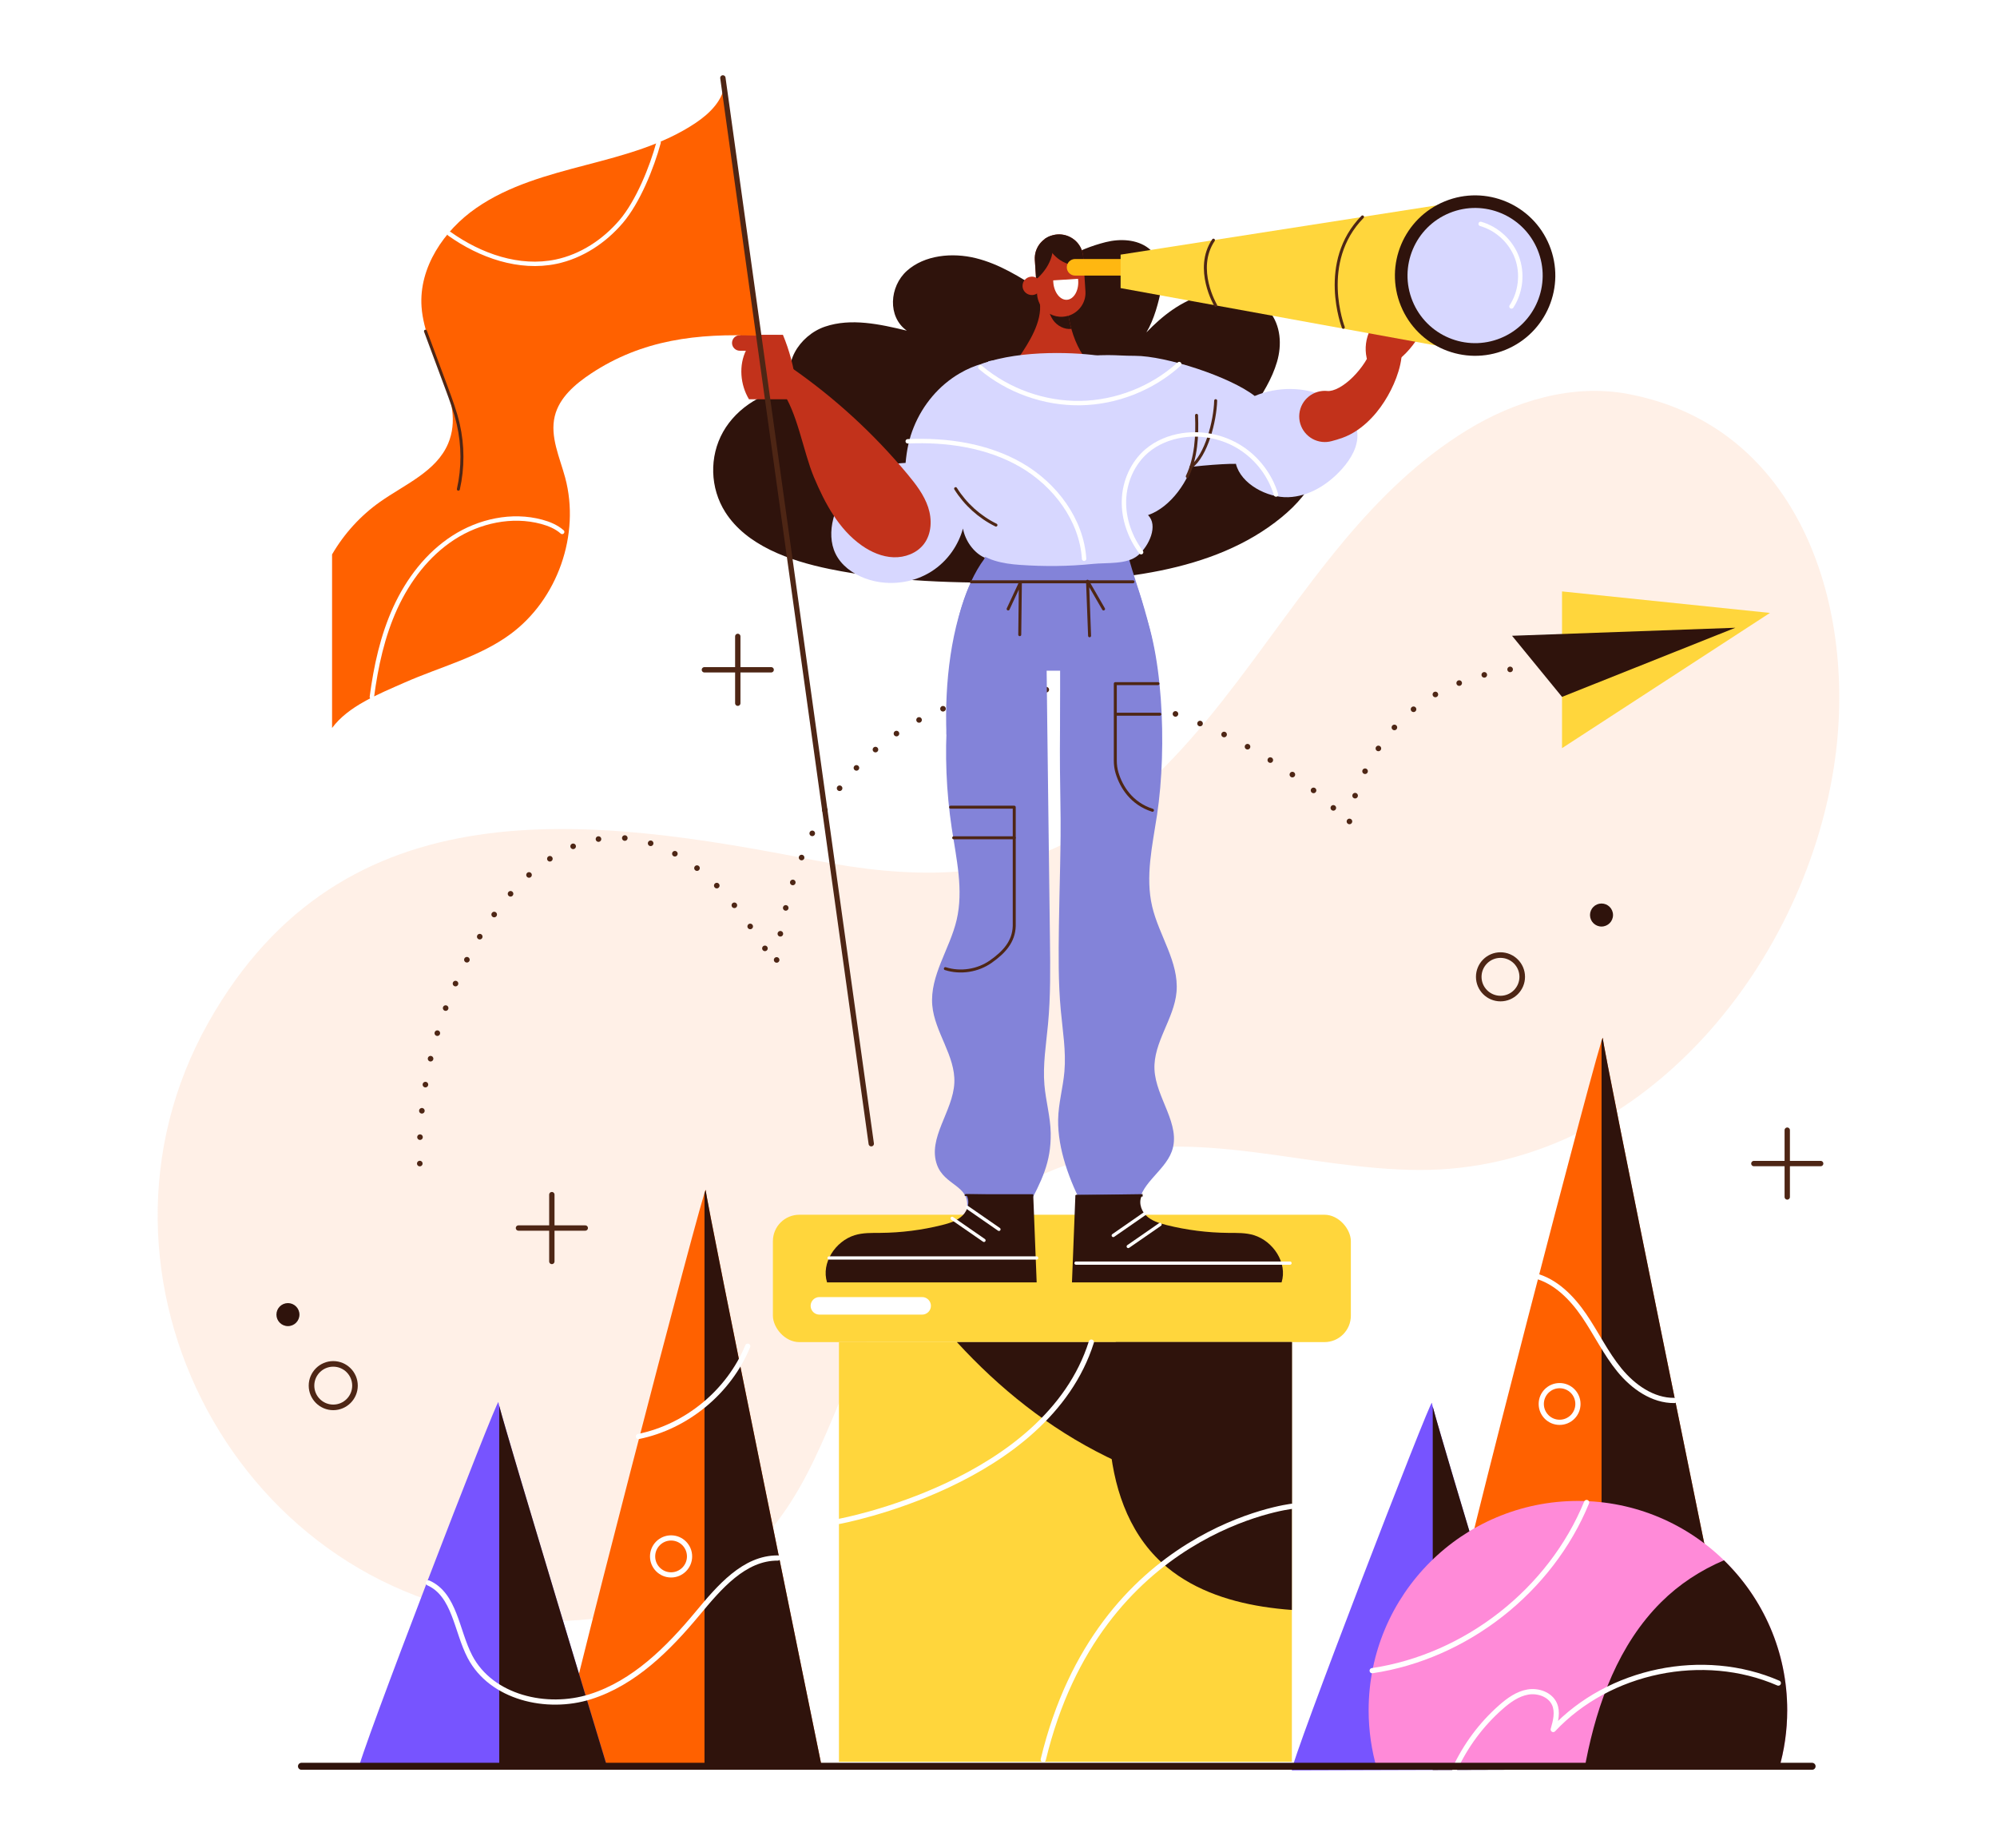
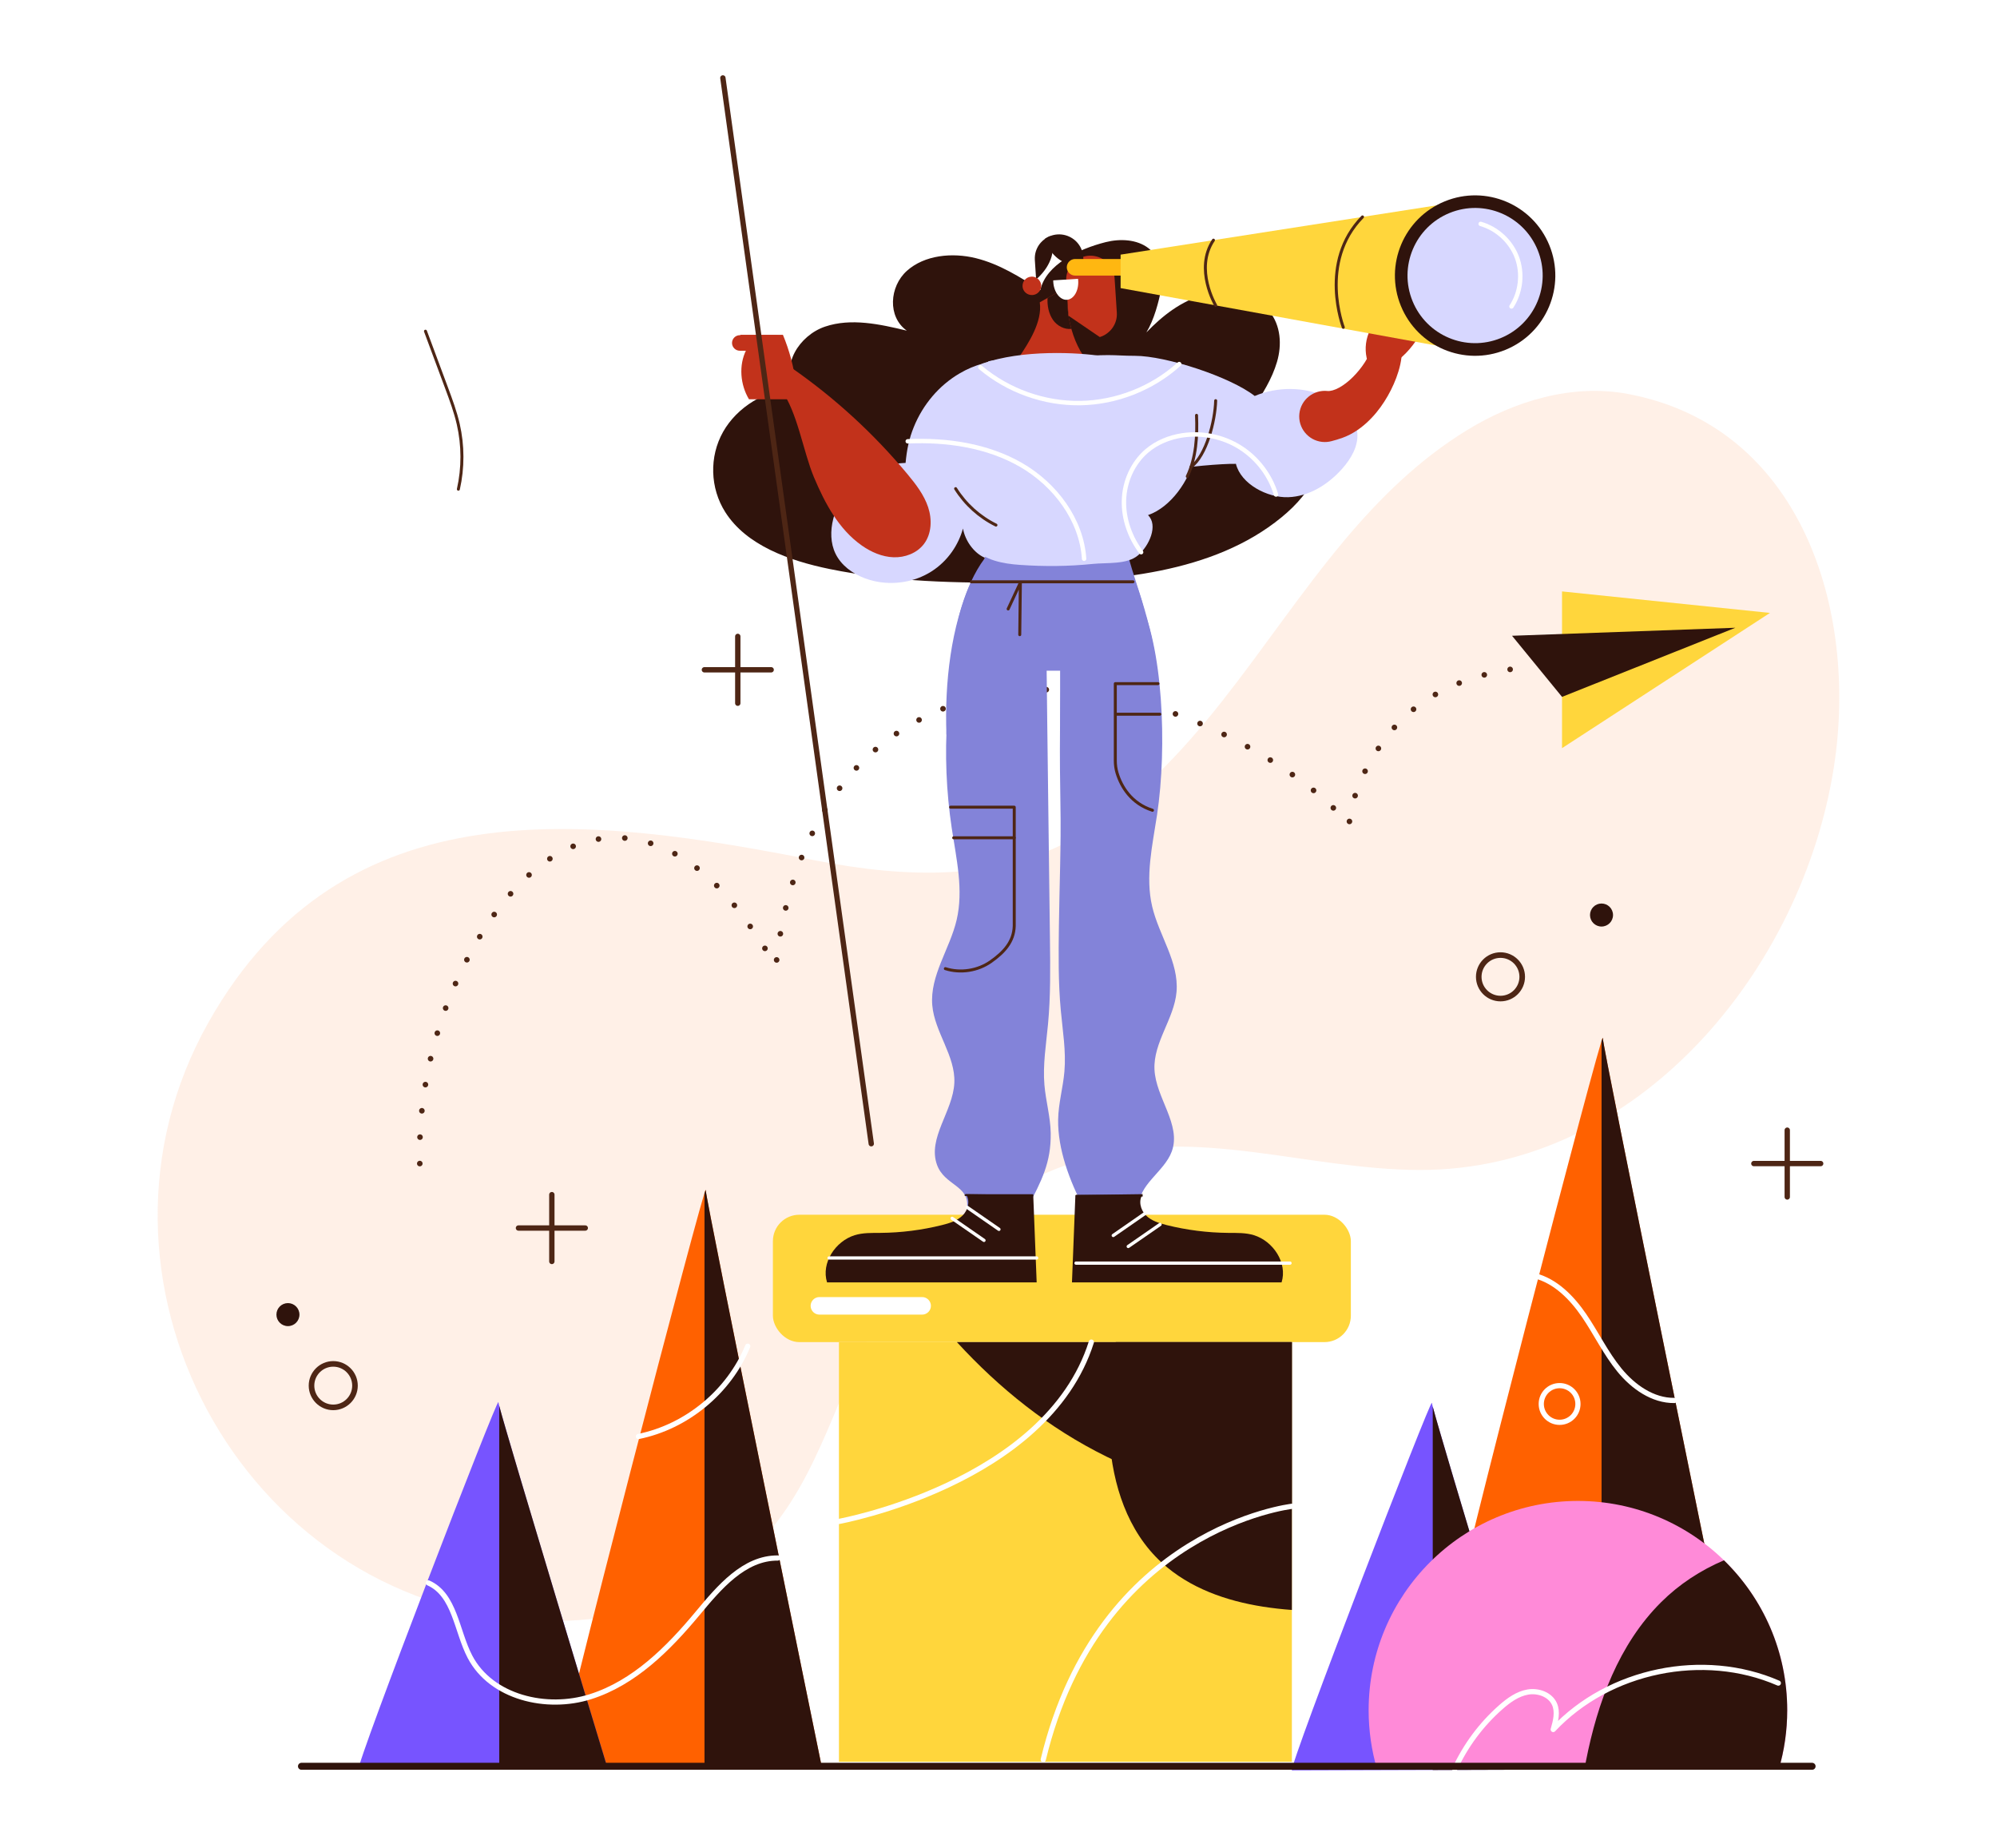
<svg xmlns="http://www.w3.org/2000/svg" id="Layer_2" data-name="Layer 2" viewBox="0 0 576 533">
  <defs>
    <style>
      .cls-1 {
        fill: #2f130c;
      }

      .cls-1, .cls-2, .cls-3, .cls-4, .cls-5, .cls-6, .cls-7, .cls-8, .cls-9, .cls-10, .cls-11, .cls-12, .cls-13, .cls-14 {
        stroke-width: 0px;
      }

      .cls-15 {
        stroke-width: .86px;
      }

      .cls-15, .cls-16, .cls-6, .cls-17, .cls-18, .cls-19, .cls-20, .cls-21, .cls-22, .cls-23, .cls-24, .cls-25, .cls-26 {
        fill: none;
      }

      .cls-15, .cls-16, .cls-17, .cls-18, .cls-19, .cls-20, .cls-22, .cls-23, .cls-24, .cls-25, .cls-26 {
        stroke-linecap: round;
        stroke-linejoin: round;
      }

      .cls-15, .cls-16, .cls-22, .cls-24 {
        stroke: #4e2615;
      }

      .cls-2 {
        fill: #ffd63c;
      }

      .cls-3 {
        fill: #7754ff;
      }

      .cls-16 {
        stroke-width: 1.54px;
      }

      .cls-4 {
        fill: #ff6100;
      }

      .cls-5 {
        fill: #ff8ad8;
      }

      .cls-7 {
        fill: #d7d7ff;
      }

      .cls-17 {
        stroke-width: 1.27px;
      }

      .cls-17, .cls-19, .cls-25 {
        stroke: #fff;
      }

      .cls-18 {
        stroke-width: 2.01px;
      }

      .cls-18, .cls-21 {
        stroke: #2f130c;
      }

      .cls-19 {
        stroke-width: 1.5px;
      }

      .cls-20 {
        stroke: #ffbf7d;
        stroke-width: 1.21px;
      }

      .cls-21 {
        stroke-miterlimit: 10;
        stroke-width: .49px;
      }

      .cls-8 {
        fill: #fff;
      }

      .cls-9 {
        fill: #ff8775;
      }

      .cls-22 {
        stroke-dasharray: 0 7.62;
      }

      .cls-22, .cls-24 {
        stroke-width: 1.61px;
      }

      .cls-10 {
        fill: #ffb711;
      }

      .cls-11 {
        fill: #ffbf7d;
      }

      .cls-23 {
        stroke: #362b33;
        stroke-width: .4px;
      }

      .cls-12 {
        fill: #ffe7d8;
        opacity: .62;
      }

      .cls-13 {
        fill: #c2321b;
      }

      .cls-25 {
        stroke-width: .94px;
      }

      .cls-26 {
        stroke: #f9e9e1;
        stroke-width: .42px;
      }

      .cls-14 {
        fill: #8383d9;
      }
    </style>
  </defs>
  <g id="Layer_1-2" data-name="Layer 1">
    <g>
      <rect class="cls-8" width="576" height="533" />
      <g>
        <path class="cls-12" d="M387.57,156.07c-24.7,29.49-43.21,65.16-76.84,85.11-22.17,13.15-49.97,11.96-75.26,6.99-65.45-12.84-136.41-22.47-175.37,46.71-41.15,73.07,9.15,167.4,93.22,172.4,24.08,1.43,49.62-5.5,66.19-23.03,17.25-18.25,21.84-43.79,34.56-64.77,13.22-21.79,34.65-38.22,59.12-45.34,32.28-9.39,63.75,3.15,96.23,3.25,63.09.18,110.64-57.81,119.6-116.63,6.85-44.97-9.45-97.86-59.61-107.18-15.92-2.96-32.52,2.02-46.32,10.49-13.93,8.55-25.26,19.74-35.53,32Z" />
        <polygon class="cls-2" points="450.54 170.55 450.54 215.75 510.51 176.75 450.54 170.55" />
        <path class="cls-22" d="M121.08,335.54c-.58-23.72,6-47.56,18.65-67.64,8.38-13.3,21.12-25.79,36.83-26.33,10.49-.36,20.55,4.82,28.26,11.95,7.7,7.13,13.4,16.1,19.01,24.97,2.38-24.32,12.13-49.94,31.6-64.69,33.72-25.56,79.34-14.77,112.23,6.17,7.88,5.02,15.45,10.71,21.45,17.87.96-9.88,5.76-19.07,12-26.79,6.24-7.72,18.5-17.04,41.54-18.85" />
        <path class="cls-24" d="M102.39,399.58c0,3.46-2.81,6.27-6.27,6.27s-6.27-2.81-6.27-6.27,2.81-6.27,6.27-6.27,6.27,2.81,6.27,6.27Z" />
        <path class="cls-24" d="M439.06,281.69c0,3.46-2.81,6.27-6.27,6.27s-6.27-2.81-6.27-6.27,2.81-6.27,6.27-6.27,6.27,2.81,6.27,6.27Z" />
        <circle class="cls-1" cx="83.05" cy="379.1" r="3.32" />
        <circle class="cls-1" cx="461.93" cy="263.87" r="3.32" />
        <g>
          <line class="cls-16" x1="212.8" y1="183.52" x2="212.8" y2="202.79" />
          <line class="cls-16" x1="222.43" y1="193.15" x2="203.17" y2="193.15" />
        </g>
        <g>
          <line class="cls-16" x1="515.5" y1="325.91" x2="515.5" y2="345.17" />
          <line class="cls-16" x1="525.14" y1="335.54" x2="505.87" y2="335.54" />
        </g>
        <g>
          <line class="cls-16" x1="159.17" y1="344.5" x2="159.17" y2="363.77" />
          <line class="cls-16" x1="168.81" y1="354.13" x2="149.54" y2="354.13" />
        </g>
        <g>
          <path class="cls-4" d="M160.87,509.32c-.74-2.72,42.62-169.19,42.68-166.12.07,3.06,33.36,165.78,33.36,165.78l-76.05.35Z" />
          <path class="cls-1" d="M203.19,509.12l33.73-.15s-33.3-162.71-33.36-165.78c0-.16-.13.16-.36.9v165.03Z" />
        </g>
        <g>
          <path class="cls-4" d="M419.61,465.45c-.74-2.72,42.62-169.19,42.68-166.12s33.36,165.78,33.36,165.78l-76.05.35Z" />
          <path class="cls-1" d="M461.93,465.26l33.73-.15s-33.3-162.71-33.36-165.78c0-.16-.13.16-.36.9v165.03Z" />
        </g>
        <g>
          <path class="cls-3" d="M103.38,510.33c-.7-1.73,40.31-107.94,40.37-105.98.06,1.95,31.55,105.76,31.55,105.76l-71.92.22Z" />
          <path class="cls-1" d="M144,405.44v104.77l31.3-.1s-28.34-93.43-31.3-104.67Z" />
        </g>
        <g>
          <path class="cls-3" d="M372.63,510.53c-.7-1.73,40.31-107.94,40.37-105.98.06,1.95,31.55,105.76,31.55,105.76l-71.92.22Z" />
          <path class="cls-1" d="M413.25,405.64v104.77l31.3-.1s-28.34-93.43-31.3-104.67Z" />
        </g>
        <rect class="cls-2" x="222.93" y="350.3" width="166.7" height="36.73" rx="7.62" ry="7.62" />
        <rect class="cls-2" x="241.98" y="387.03" width="130.64" height="121.02" />
        <path class="cls-1" d="M320,414.89c.96,13.23,5.1,26.59,15.12,35.77,8.01,7.33,18.58,11,29.15,12.66,2.77.43,5.56.75,8.35.95v-77.24h-50.8c-1.87,9.19-2.49,18.65-1.82,27.86Z" />
        <path class="cls-1" d="M319.11,420.03c16.53,8.14,34.95,13.23,53.51,14.35v-47.35h-96.62c12.27,13.37,26.47,24.8,43.11,33Z" />
        <path class="cls-19" d="M241.98,438.74s59.88-10.89,72.8-51.71" />
        <path class="cls-19" d="M372.62,434.38s-55.65,6.32-71.71,73.04" />
        <path class="cls-8" d="M265.98,379.1h-29.64c-1.39,0-2.53-1.14-2.53-2.53h0c0-1.39,1.14-2.53,2.53-2.53h29.64c1.39,0,2.53,1.14,2.53,2.53h0c0,1.39-1.14,2.53-2.53,2.53Z" />
        <path class="cls-5" d="M513.08,510.18c1.58-5.39,2.42-11.08,2.42-16.98,0-33.34-27.03-60.37-60.37-60.37s-60.37,27.03-60.37,60.37c0,5.89.85,11.59,2.42,16.98h115.9Z" />
        <path class="cls-1" d="M497.24,449.95c-6.72,2.87-12.87,6.86-18.12,12.08-12.24,12.18-18.38,29.04-21.65,45.67-.16.82-.31,1.65-.46,2.47h56.06c1.58-5.39,2.42-11.08,2.42-16.98,0-16.96-7-32.29-18.26-43.25Z" />
-         <path class="cls-19" d="M395.78,481.78c27.11-4.04,51.47-23.14,61.85-48.5" />
        <path class="cls-19" d="M419.59,510.17c3.12-6.79,7.68-12.92,13.29-17.86,2.27-2,4.82-3.85,7.8-4.37,2.97-.51,6.43.7,7.67,3.45,1.03,2.29.35,4.94-.35,7.35,16.11-17.17,43.34-22.78,64.93-13.38" />
        <path class="cls-19" d="M123.55,456.47c7.66,3.4,8.12,13.89,12.01,21.31,6.15,11.73,22.09,15.5,34.72,11.51,12.63-3.99,22.47-13.85,30.94-24.04,6.2-7.46,13.42-16.03,23.12-15.96" />
-         <circle class="cls-19" cx="193.56" cy="448.83" r="5.33" />
        <path class="cls-19" d="M184.14,414.25c13.91-2.81,26.14-12.91,31.53-26.04" />
        <path class="cls-19" d="M442.64,367.87c6.05,1.55,10.74,6.35,14.27,11.51,3.52,5.16,6.23,10.88,10.19,15.71s9.6,8.84,15.85,8.77" />
        <circle class="cls-19" cx="449.84" cy="404.87" r="5.29" />
        <g>
          <g>
            <path class="cls-1" d="M300.07,83.64c-5.81-3.72-11.78-7.5-18.6-9.19-6.83-1.69-14.81-.9-19.88,3.64-5.08,4.54-5.65,13.29-.04,17.26-7.74-1.86-16.07-3.7-23.58-1.16-7.52,2.54-12.97,11.44-8.5,17.57-8.7.63-16.88,5.63-20.91,12.78-4.03,7.15-3.78,16.21.64,23.16,6.07,9.54,18.38,13.99,30.08,16.39,18.17,3.72,36.93,4.11,55.54,3.89,26.41-.3,55.01-2.59,74.78-18.77,4.43-3.63,8.36-8.01,10.17-13.22s1.19-11.35-2.63-15.54-11.12-5.66-15.95-2.5c2.95-4.27,5.7-8.69,7.14-13.59,1.44-4.89,1.11-10.49-2.18-14.55-4.14-5.11-12.14-6.56-18.78-4.82-6.65,1.75-12.12,6.11-16.72,10.88,2.2-3.61,3.61-8.84,4.35-12.92.74-4.08-.3-8.7-3.73-11.36-3.32-2.58-8.18-2.81-12.36-1.76-7.8,1.97-17.23,6.47-18.83,13.79Z" />
            <g>
              <g>
                <path class="cls-9" d="M284.05,160.98c-1,6.03-2.76,12.02-4.52,17.84,16.01,1.69,26.86,3.94,42.53.08,2.23-15.58.08-30,3.78-44.38,1.09-4.25,2.66-8.38,3.35-12.73,2.94-18.69-24.53-19.8-35.61-17.64-5.17,1.01-10.6,3.09-13.46,7.78-2.74,4.5-2.47,10.4-1.11,15.56,1.37,5.16,3.71,10,4.9,15.21,1.38,6.02,1.15,12.17.14,18.28Z" />
                <path class="cls-11" d="M320.19,132.49c-1.49-6.59-1.5-13.4-1.38-20.16l-34.11.07c-1.81,8.47-1.32,17.41-1.96,26.14.45,1.37.86,2.75,1.18,4.16,1.38,6.02,1.15,12.17.14,18.28-1,6.03-2.76,12.02-4.52,17.84,16.01,1.69,26.86,3.94,42.53.08,1.81-12.65.73-24.53,2.24-36.25-1.87-3.08-3.28-6.45-4.11-10.15Z" />
                <path class="cls-13" d="M315.96,105.94c-5.13-2.75-9.25-14.25-7.91-23.32l-8.15,4.56c.85,5.57-3.42,11.98-5.62,15.28-1.14,1.72-2.59,2.47-4.6,3.04,2.9,3.82,7.92,5.72,12.76,5.83,4.84.11,10.43-1.71,13.52-5.39Z" />
                <path class="cls-1" d="M302.15,85.92c-.13,2.2.31,4.49,1.56,6.33,1.15,1.69,3.33,2.85,5.31,2.58-1.1-3.92-1.54-8.29-.97-12.21l-5.9,3.3Z" />
                <path class="cls-9" d="M292.46,343.1c.29-11.93,4.68-137.59,4.11-141.55l-18.82-.03c0,11.58,4.31,128.79,4.83,141.33l9.88.26Z" />
                <path class="cls-9" d="M351.08,362.57c-2.42-1.79-5.17-3.15-8.09-3.94-1.01-.27-2.03-.48-3.06-.69-6.94-1.39-12.07-5.68-14.21-12.42-2.6-8.2-.93-17.16-.72-25.57.17-6.77.23-13.54.27-20.31.09-15.64,0-31.29-.04-46.93-.01-3.9-1.02-58.65.98-58.78,0,0-18.84,1.26-18.84,1.26-.3,22.43,5.89,45.27,2.64,67.46-8.2,55.94,3.8,66.62,4.19,100.02l36.87-.08Z" />
                <path class="cls-9" d="M256,362.77c2.42-1.8,5.16-3.17,8.07-3.98,1-.28,2.03-.49,3.06-.7,6.93-1.41,12.05-5.73,14.15-12.48,2.56-8.22.85-17.16.61-25.58-.19-6.77-.29-13.54-.36-20.31-.16-15.64-.14-31.29-.16-46.93,0-3.9.77-58.65-1.23-58.78,0,0,18.84,1.18,18.84,1.18.4,22.43-4.26,45.13-2.35,67.47,3.4,39.59-3.52,66.63-3.76,100.04l-36.87.08Z" />
                <path class="cls-9" d="M285.98,158.22s-22.66,29.55-2.44,115.42l12.92-13.2,3.99-77.34,5.93-.4,5.05,89.01,10.7-.74s21.84-68.21-.24-113.13c0,0-36.64.36-35.91.36Z" />
                <path class="cls-11" d="M306.61,186.79c4.88-1.25,9.73-4.51,13.3-7.86,2.54-2.4,5.17-5.31,6.88-8.57-1.32-4.31-2.93-8.49-4.9-12.49,0,0-36.64.36-35.91.36,0,0-1.87,2.44-4.06,7.95,2.12,3.42,4.64,6.61,7.29,9.58,3.29,3.69,6.95,7.21,11.09,10.01l.14-2.66,5.93-.4.23,4.07Z" />
                <path class="cls-20" d="M284.35,133.45s-2.71-24.07,4.08-27.72" />
                <path class="cls-20" d="M320.88,105.45s-4.56,7.96-1.03,29" />
                <path class="cls-23" d="M288.99,244.81c-.86,3.85-2.5,7.53-4.81,10.75" />
                <path class="cls-23" d="M316.4,245.03c.88,3.85,2.53,7.52,4.85,10.73" />
                <path class="cls-14" d="M284.91,146.65l38.89-.08c-.52,15.83,7.21,24.21,7.75,40.04-7.27,15.32-14.46,16.91-24.24,19.01l-.03-12.21h-6.32s-.87,13.52-.87,13.52c0,0-16.91-8.97-24.24-25.61,0,0,1.84-11.85,8.19-20.34l.86-14.33Z" />
                <path class="cls-7" d="M288.6,118.07c-.31-2.48-.47-5.03.24-7.42.18-.62.43-1.24.75-1.82.89-1.64,2.29-3.01,4.06-3.57.18-.31.35-.61.52-.91.07-.12.14-.24.2-.35.19-.35.37-.69.55-1.03-3.31.23-6.59.66-9.87,1.21.03.08.06.16.09.24-.53.12-1.06.24-1.59.39-2.37.65-4.62,1.61-6.7,2.83-5.98,3.47-10.65,9.02-13.27,15.48-.66,1.61-1.19,3.28-1.57,4.99-.4,1.76-.64,3.56-.81,5.38-.38.03-.79.05-1.25.08-9.1.55-17.44,7.41-19.63,16.13-.83,3.32-.82,6.94.69,10.01,1.63,3.32,4.84,5.68,8.33,7.01.91.35,1.83.62,2.77.84,5.58,1.28,11.7.31,16.52-2.75,2.36-1.49,4.39-3.46,5.98-5.73,1.42-2.03,2.49-4.3,3.14-6.67.64,3.55,3.15,7.07,6.3,8.43.03-.09.06-.19.09-.28h0c.44-1.42.6-3.55.65-5.74v-.04c.05-2.55-.05-5.18-.05-6.84v-.08c0-.06,14.13.3,18.54-.79-.04-2.66-5.95-8.09-7.79-11.39-3.75-6.75-5.91-9.97-6.88-17.6Z" />
                <path class="cls-7" d="M341.33,118.02c-2.45-4-5.75-7.46-9.66-9.99-2.22-1.44-4.65-2.59-7.22-3.37-.57-.18-1.14-.33-1.72-.47-.21-.05-.42-.1-.63-.15-3.14-.13-6.28-.38-9.42-.62.16.28.31.57.48.86.12.21.24.42.37.64.66.21,1.28.53,1.83.94,1.02.74,1.83,1.76,2.4,2.91.25.49.46,1.01.61,1.52.32,1.06.47,2.16.5,3.27.05,1.38-.07,2.78-.24,4.15-.66,5.41-1.92,8.61-3.94,12.42-.82,1.57-1.77,3.24-2.86,5.21-1.82,3.3-7.71,8.76-7.73,11.42,4.41,1.07,18.54.65,18.54.71,0,1.36.38,3.48.88,5.71.54,2.37,1.23,4.84,1.8,6.6.15.45.28.85.41,1.19,2.72-1.19,4.09-4.16,4.37-7.34.14-1.57.02-3.19-.35-4.66-.12-.49-.26-.96-.44-1.41h.03c1.71-.11,3.26-1.01,4.05-2.53.13-.25.26-.5.4-.75.48-.86.99-1.7,1.53-2.53,1.16-1.8,2.43-3.56,3.69-5.33.38-.53.75-1.06,1.12-1.59,2.12-3.05,3.72-6.13,4.56-9.38-.8-2.61-1.93-5.12-3.35-7.44Z" />
                <line class="cls-26" x1="285.23" y1="153.85" x2="322.81" y2="153.77" />
                <path class="cls-23" d="M288.49,114.91c.68,0,29.44-.06,29.44-.06" />
                <g>
-                   <path class="cls-13" d="M308.18,91.04h0c-.52.16-1.06.26-1.62.3-1.35.09-2.64-.22-3.75-.82-1.2-.64-2.19-1.61-2.85-2.79-.47-.85-.76-1.81-.83-2.83l-.02-.27-.3-4.56-.33-5.15c-.03-.46-.01-.9.05-1.34.18-1.38.79-2.64,1.69-3.65.09-.11.2-.21.3-.32.09-.09.18-.17.27-.25h.01c.09-.09.18-.17.28-.25.01,0,.02-.02.03-.02.11-.09.21-.16.32-.24,0,0,0,0,.01,0h0s.01-.01.02-.02c.21-.15.43-.28.67-.4.24-.13.48-.24.73-.34,0,0,.01,0,.02,0,0,0,0,0,0,0,.67-.26,1.38-.43,2.13-.48,3.19-.2,6.04,1.76,7.04,4.61.21.58.34,1.19.38,1.83l.17,2.55.48,7.43c.21,3.23-1.9,6.1-4.91,7.03Z" />
+                   <path class="cls-13" d="M308.18,91.04h0l-.02-.27-.3-4.56-.33-5.15c-.03-.46-.01-.9.05-1.34.18-1.38.79-2.64,1.69-3.65.09-.11.2-.21.3-.32.09-.09.18-.17.27-.25h.01c.09-.09.18-.17.28-.25.01,0,.02-.02.03-.02.11-.09.21-.16.32-.24,0,0,0,0,.01,0h0s.01-.01.02-.02c.21-.15.43-.28.67-.4.24-.13.48-.24.73-.34,0,0,.01,0,.02,0,0,0,0,0,0,0,.67-.26,1.38-.43,2.13-.48,3.19-.2,6.04,1.76,7.04,4.61.21.58.34,1.19.38,1.83l.17,2.55.48,7.43c.21,3.23-1.9,6.1-4.91,7.03Z" />
                  <path class="cls-1" d="M298.86,80.57c3.64-3.13,6.15-8.09,4.03-12.49-1.04.41-1.95,1.05-2.67,1.86-.9,1-1.5,2.27-1.69,3.65-.06.44-.07.88-.05,1.34l.37,5.65Z" />
                  <path class="cls-13" d="M294.93,82.6c.1,1.46,1.37,2.57,2.86,2.48.5-.03.96-.2,1.34-.45.76-.51,1.24-1.39,1.18-2.37,0-.13-.03-.26-.06-.38-.17-.81-.7-1.47-1.42-1.82-.01-.01-.03-.02-.05-.03-.4-.19-.86-.28-1.33-.25-1.48.09-2.61,1.36-2.51,2.82Z" />
                  <path class="cls-8" d="M310.94,80.39c.02.16.04.33.05.5.19,2.94-1.27,5.43-3.25,5.56-1.99.12-3.75-2.16-3.94-5.1-.01-.17-.01-.34-.02-.5l7.16-.45Z" />
                </g>
                <path class="cls-6" d="M327.36,106.5c4.18,11.01,4.9,23.27,2.02,34.68" />
                <path class="cls-14" d="M280.12,167.77c-5.84,12.87-7.68,29.09-7.14,44.05h28.86v-26.15c-5.72-6.52-14.57-12.94-21.72-17.9Z" />
                <path class="cls-14" d="M327.49,167.77c5.24,14.04,7.68,29.09,7.14,44.05h-28.86v-26.15c5.72-6.52,14.57-12.94,21.72-17.9Z" />
                <path class="cls-7" d="M283.26,104.89c-5.41,4.4-1.81,10.44-3.61,17.18-1.8,6.74-2.14,13.78-2.36,20.75-.17,5.31-.08,11.19,3.47,15.15,3.26,3.64,8.54,4.59,13.42,4.93,7.04.49,14.01.44,21.03-.28,4.19-.43,9.83.24,13.04-2.48,3.21-2.73,5.9-8.66,2.87-11.59,6.58-2.3,11.9-9.87,13.56-17.07,1.56-6.79-4.54-15.56-9.9-20.01-5.36-4.45-9.87-7.59-16.74-8.73-6.88-1.14-23.33-2-34.77,2.15Z" />
              </g>
              <path class="cls-14" d="M278.84,175.31c-6.03,20.54-7.51,42.39-4.32,63.56,1.33,8.79,3.44,17.79,1.4,26.44-1.97,8.37-7.76,16.03-7.02,24.6.68,7.78,6.72,14.57,6.36,22.37-.37,8.2-7.79,15.91-5,23.62,2.17,5.99,9.38,5.94,8.68,12.27h17.47c3.97-7.59,6.79-12.87,6.65-21.44-.08-4.65-1.41-9.19-1.81-13.82-.51-5.88.5-11.77,1.04-17.64.75-8.03.65-16.12.55-24.19-.15-11.78-.29-23.56-.44-35.33-.18-14.24-.36-28.47-.53-42.71-.08-6.03-.32-12.56-4.11-17.25-4.33-5.35-13.37-4.53-18.92-.46Z" />
              <path class="cls-14" d="M320.38,166.91c3.39.23,6.33,2.38,7.9,5.39,7.18,13.79,8.41,43.11,5.45,62.69-1.33,8.79-3.44,17.79-1.4,26.44,1.97,8.37,7.76,16.03,7.02,24.6-.68,7.78-6.72,14.57-6.36,22.37.37,8.2,7.79,15.91,5,23.62-2.17,5.99-10.04,9.79-9.34,16.11h-16.16c-3.97-7.59-7.43-16.72-7.29-25.29.08-4.65,1.41-9.19,1.81-13.82.51-5.88-.5-11.77-1.04-17.64-.75-8.03-.65-16.12-.55-24.19.15-11.78.67-23.56.44-35.33-.25-13.19-.25-28.36.53-42.71.33-6.02.32-12.56,4.11-17.25,2.78-3.44,6.27-5.23,9.88-4.98Z" />
              <path class="cls-13" d="M227.97,105.84c12.62,8.72,24.04,19.17,33.84,30.97,2.38,2.87,4.71,5.9,5.89,9.44s1.03,7.72-1.25,10.68c-2.02,2.61-5.45,3.89-8.74,3.77-3.29-.12-6.45-1.5-9.14-3.39-6.64-4.66-10.64-12.18-13.79-19.66-3.14-7.48-4.73-18.8-9.53-25.34,1.95-2.61,1.88-3.32,2.72-6.46Z" />
              <path class="cls-15" d="M274.19,232.77h18.35v34.27c-.14,4.59-2.99,7.6-6.74,10.25-3.75,2.65-8.76,3.43-13.13,2.04" />
              <path class="cls-15" d="M334,197.14h-12.31v22.19c0,1.23.16,2.45.52,3.62,1.21,3.96,4.13,8.78,10.2,10.71" />
              <line class="cls-15" x1="275.07" y1="241.6" x2="292.54" y2="241.6" />
              <line class="cls-15" x1="321.83" y1="205.96" x2="334.53" y2="205.96" />
              <line class="cls-15" x1="280.12" y1="167.77" x2="326.79" y2="167.77" />
              <polyline class="cls-15" points="290.78 175.61 294.31 168.02 294.13 183.02" />
-               <polyline class="cls-15" points="314.27 183.34 313.68 167.61 318.3 175.61" />
              <path class="cls-21" d="M278.25,344.63h19.76" />
              <line class="cls-21" x1="310.36" y1="344.81" x2="329.59" y2="344.81" />
              <path class="cls-1" d="M312.61,76.58c-2.39.32-4.89-.27-6.9-1.62-.82-.55-1.55-1.22-2.18-1.98-.93-1.13-1.64-2.46-2.03-3.89-.03-.09-.04-.18-.06-.25h0s.01-.01.02-.02c.21-.15.43-.28.67-.4.24-.13.48-.24.73-.34,0,0,.01,0,.02,0,0,0,0,0,0,0,.67-.26,1.38-.43,2.13-.48,3.19-.2,6.04,1.76,7.04,4.61.21.58.34,1.19.38,1.83l.17,2.55Z" />
            </g>
            <path class="cls-7" d="M337.54,135.54c3.89-.89,14.95-1.87,18.94-1.78,1.45,5.84,9.07,9.82,15.08,9.62,6.01-.2,11.53-3.68,15.53-8.17,2.56-2.87,4.71-6.49,4.41-10.33-.38-4.87-4.58-8.63-9.06-10.57-6.46-2.8-14.05-2.85-20.54-.12-7.04-5.51-25.59-11.58-34.53-11.58-6.48,0-7.12-.8-21.09.74,11.1,7.53,31.26,32.19,31.26,32.19Z" />
            <path class="cls-13" d="M385.81,126.71c1.73-.48,3.28-1.19,4.64-2,1.36-.81,2.55-1.73,3.62-2.69,2.13-1.93,3.8-4.01,5.2-6.19,1.4-2.18,2.55-4.45,3.46-6.87.45-1.21.85-2.47,1.15-3.83.29-1.37.54-2.79.4-4.71-.16-2.29-2.15-4.03-4.44-3.87-1.54.11-2.82,1.03-3.45,2.33l-.87,1.8c-.06.12-.14.38-.24.67-.13.31-.26.65-.43,1.01-.34.72-.77,1.48-1.25,2.22-.97,1.49-2.14,2.92-3.4,4.17-1.25,1.25-2.63,2.31-3.94,3.03-1.31.73-2.57,1.05-3.35.97-4.05-.43-7.69,2.5-8.13,6.55-.43,4.05,2.5,7.69,6.55,8.13.95.1,1.87.02,2.74-.22l1.76-.49Z" />
            <g>
              <path class="cls-13" d="M213.38,101.14h10.51c1.23,0,2.24-1.01,2.24-2.24h0c0-1.23-1.01-2.24-2.24-2.24h-10.51c-1.23,0-2.24,1.01-2.24,2.24h0c0,1.23,1.01,2.24,2.24,2.24Z" />
              <path class="cls-13" d="M229.59,110.71c-.62-4.86-1.89-9.64-3.77-14.16h-12.16c-.76.63-1.07,1.88-.73,2.81s1.3,1.6,2.29,1.6c-2.19,4.38-1.71,9.99.81,14.18h15.05c-.65-.96-1.34-3.28-1.49-4.43Z" />
            </g>
            <path class="cls-13" d="M394.17,103.12c-.57-2.66-.21-5.5,1-7.94,5.25-.58,10.88-1.28,16.09-2.14-1.46,3.58-3.94,7.22-6.81,9.81-1.45,1.31-3.14,2.49-5.07,2.76-1.94.27-4.8-.58-5.21-2.49Z" />
            <path class="cls-15" d="M275.63,140.91c2.81,4.49,6.89,8.17,11.64,10.51" />
            <path class="cls-15" d="M345.12,119.77c.25,6-.1,12.2-2.67,17.62" />
            <path class="cls-15" d="M350.64,115.54c-.16,5.89-2.69,15.82-7.1,19.09" />
          </g>
          <path class="cls-1" d="M298.02,344.63l.99,25.18h-60.46c-1.75-5.61,2.39-11.87,7.96-13.61,2.39-.74,4.94-.65,7.45-.67,5.97-.05,11.94-.81,17.74-2.25,2.17-.54,4.41-1.23,5.99-2.81,1.58-1.59,2.24-4.33.87-6.11l19.48.27Z" />
          <path class="cls-1" d="M310.18,344.63l-.99,25.18h60.46c1.75-5.61-2.39-11.87-7.96-13.61-2.39-.74-4.94-.65-7.45-.67-5.97-.05-11.94-.81-17.74-2.25-2.17-.54-4.41-1.23-5.99-2.81-1.58-1.59-2.24-4.33-.87-6.11l-19.48.27Z" />
          <line class="cls-25" x1="239.13" y1="362.77" x2="299.01" y2="362.77" />
          <path class="cls-25" d="M310.36,364.25h61.72" />
          <line class="cls-25" x1="278.96" y1="348.16" x2="288.13" y2="354.51" />
          <line class="cls-25" x1="274.63" y1="351.34" x2="283.81" y2="357.69" />
          <line class="cls-25" x1="330.27" y1="349.92" x2="321.1" y2="356.28" />
          <line class="cls-25" x1="334.6" y1="353.1" x2="325.42" y2="359.45" />
        </g>
        <g>
-           <path class="cls-4" d="M209.04,23.8c-.28,4.95-4.26,8.88-8.38,11.64-9.44,6.34-20.69,9.28-31.7,12.16-11,2.88-22.25,5.9-31.59,12.38-9.35,6.47-16.59,17.18-15.78,28.53.97,13.64,12.97,26.79,7.67,39.39-3.4,8.06-12.46,11.76-19.61,16.8-5.65,3.98-10.4,9.21-13.87,15.18v50.05c4.67-6.3,13.16-9.68,21.01-13.14,10.23-4.51,21.4-7.29,30.4-13.9,13.65-10.03,20.22-28.77,15.83-45.13-1.58-5.87-4.44-11.84-3.01-17.74,1.3-5.36,5.86-9.25,10.46-12.3,14.77-9.78,30.7-11.66,48.4-10.89l-9.82-73.03Z" />
          <line class="cls-16" x1="208.5" y1="22.47" x2="251.3" y2="329.82" />
          <path class="cls-17" d="M129.64,67.43c8.89,6.32,20.09,10.26,30.76,8.03,7.31-1.53,13.88-5.87,18.73-11.54,4.86-5.67,8.89-15.63,10.84-22.84" />
          <path class="cls-17" d="M107.26,200.95c1.16-8.8,3.07-17.58,6.76-25.65,3.7-8.07,9.28-15.43,16.74-20.25,7.46-4.82,16.88-6.88,25.45-4.58,2.15.58,4.27,1.45,5.94,2.92" />
          <path class="cls-15" d="M122.72,95.51c2.03,5.45,4.05,10.9,6.08,16.35,1.27,3.43,2.55,6.87,3.37,10.44,1.41,6.15,1.43,12.61.04,18.77" />
        </g>
        <path class="cls-17" d="M261.82,127.26c11.29-.49,22.95,1.19,32.73,6.84,9.78,5.66,17.4,15.76,18.14,27.03" />
        <polygon class="cls-1" points="436.12 183.34 450.54 200.96 500.53 181.03 436.12 183.34" />
        <g>
          <path class="cls-10" d="M327.27,79.47h-17.18c-1.31,0-2.39-1.07-2.39-2.39h0c0-1.31,1.07-2.39,2.39-2.39h17.18c1.31,0,2.39,1.07,2.39,2.39h0c0,1.31-1.07,2.39-2.39,2.39Z" />
          <polygon class="cls-2" points="323.22 73.43 416.21 58.93 416.21 100 323.22 83.08 323.22 73.43" />
          <path class="cls-15" d="M387.45,94.39s-7.25-18.8,5.54-31.84" />
          <circle class="cls-1" cx="425.47" cy="79.47" r="23.13" transform="translate(1.5 166.58) rotate(-22.19)" />
          <circle class="cls-7" cx="425.47" cy="79.47" r="19.49" transform="translate(1.57 166.94) rotate(-22.24)" />
          <path class="cls-17" d="M427.07,64.57c4.73,1.35,8.74,5.05,10.46,9.66,1.72,4.61,1.12,10.03-1.57,14.15" />
          <path class="cls-15" d="M350.64,88.07s-6.24-10.51-.64-18.82" />
        </g>
        <path class="cls-17" d="M282.76,105.93c7.97,6.74,18.42,10.48,28.86,10.31s20.76-4.25,28.5-11.26" />
        <path class="cls-17" d="M329.14,159.24c-3.22-4.3-5.12-9.64-4.95-15.01s2.51-10.71,6.59-14.19c2.89-2.46,6.55-3.94,10.3-4.5,5.73-.86,11.77.41,16.66,3.51,4.9,3.1,8.63,8.01,10.3,13.56" />
        <path class="cls-18" d="M86.95,509.35c128.37,0,307.15-.01,435.72,0" />
      </g>
    </g>
  </g>
</svg>